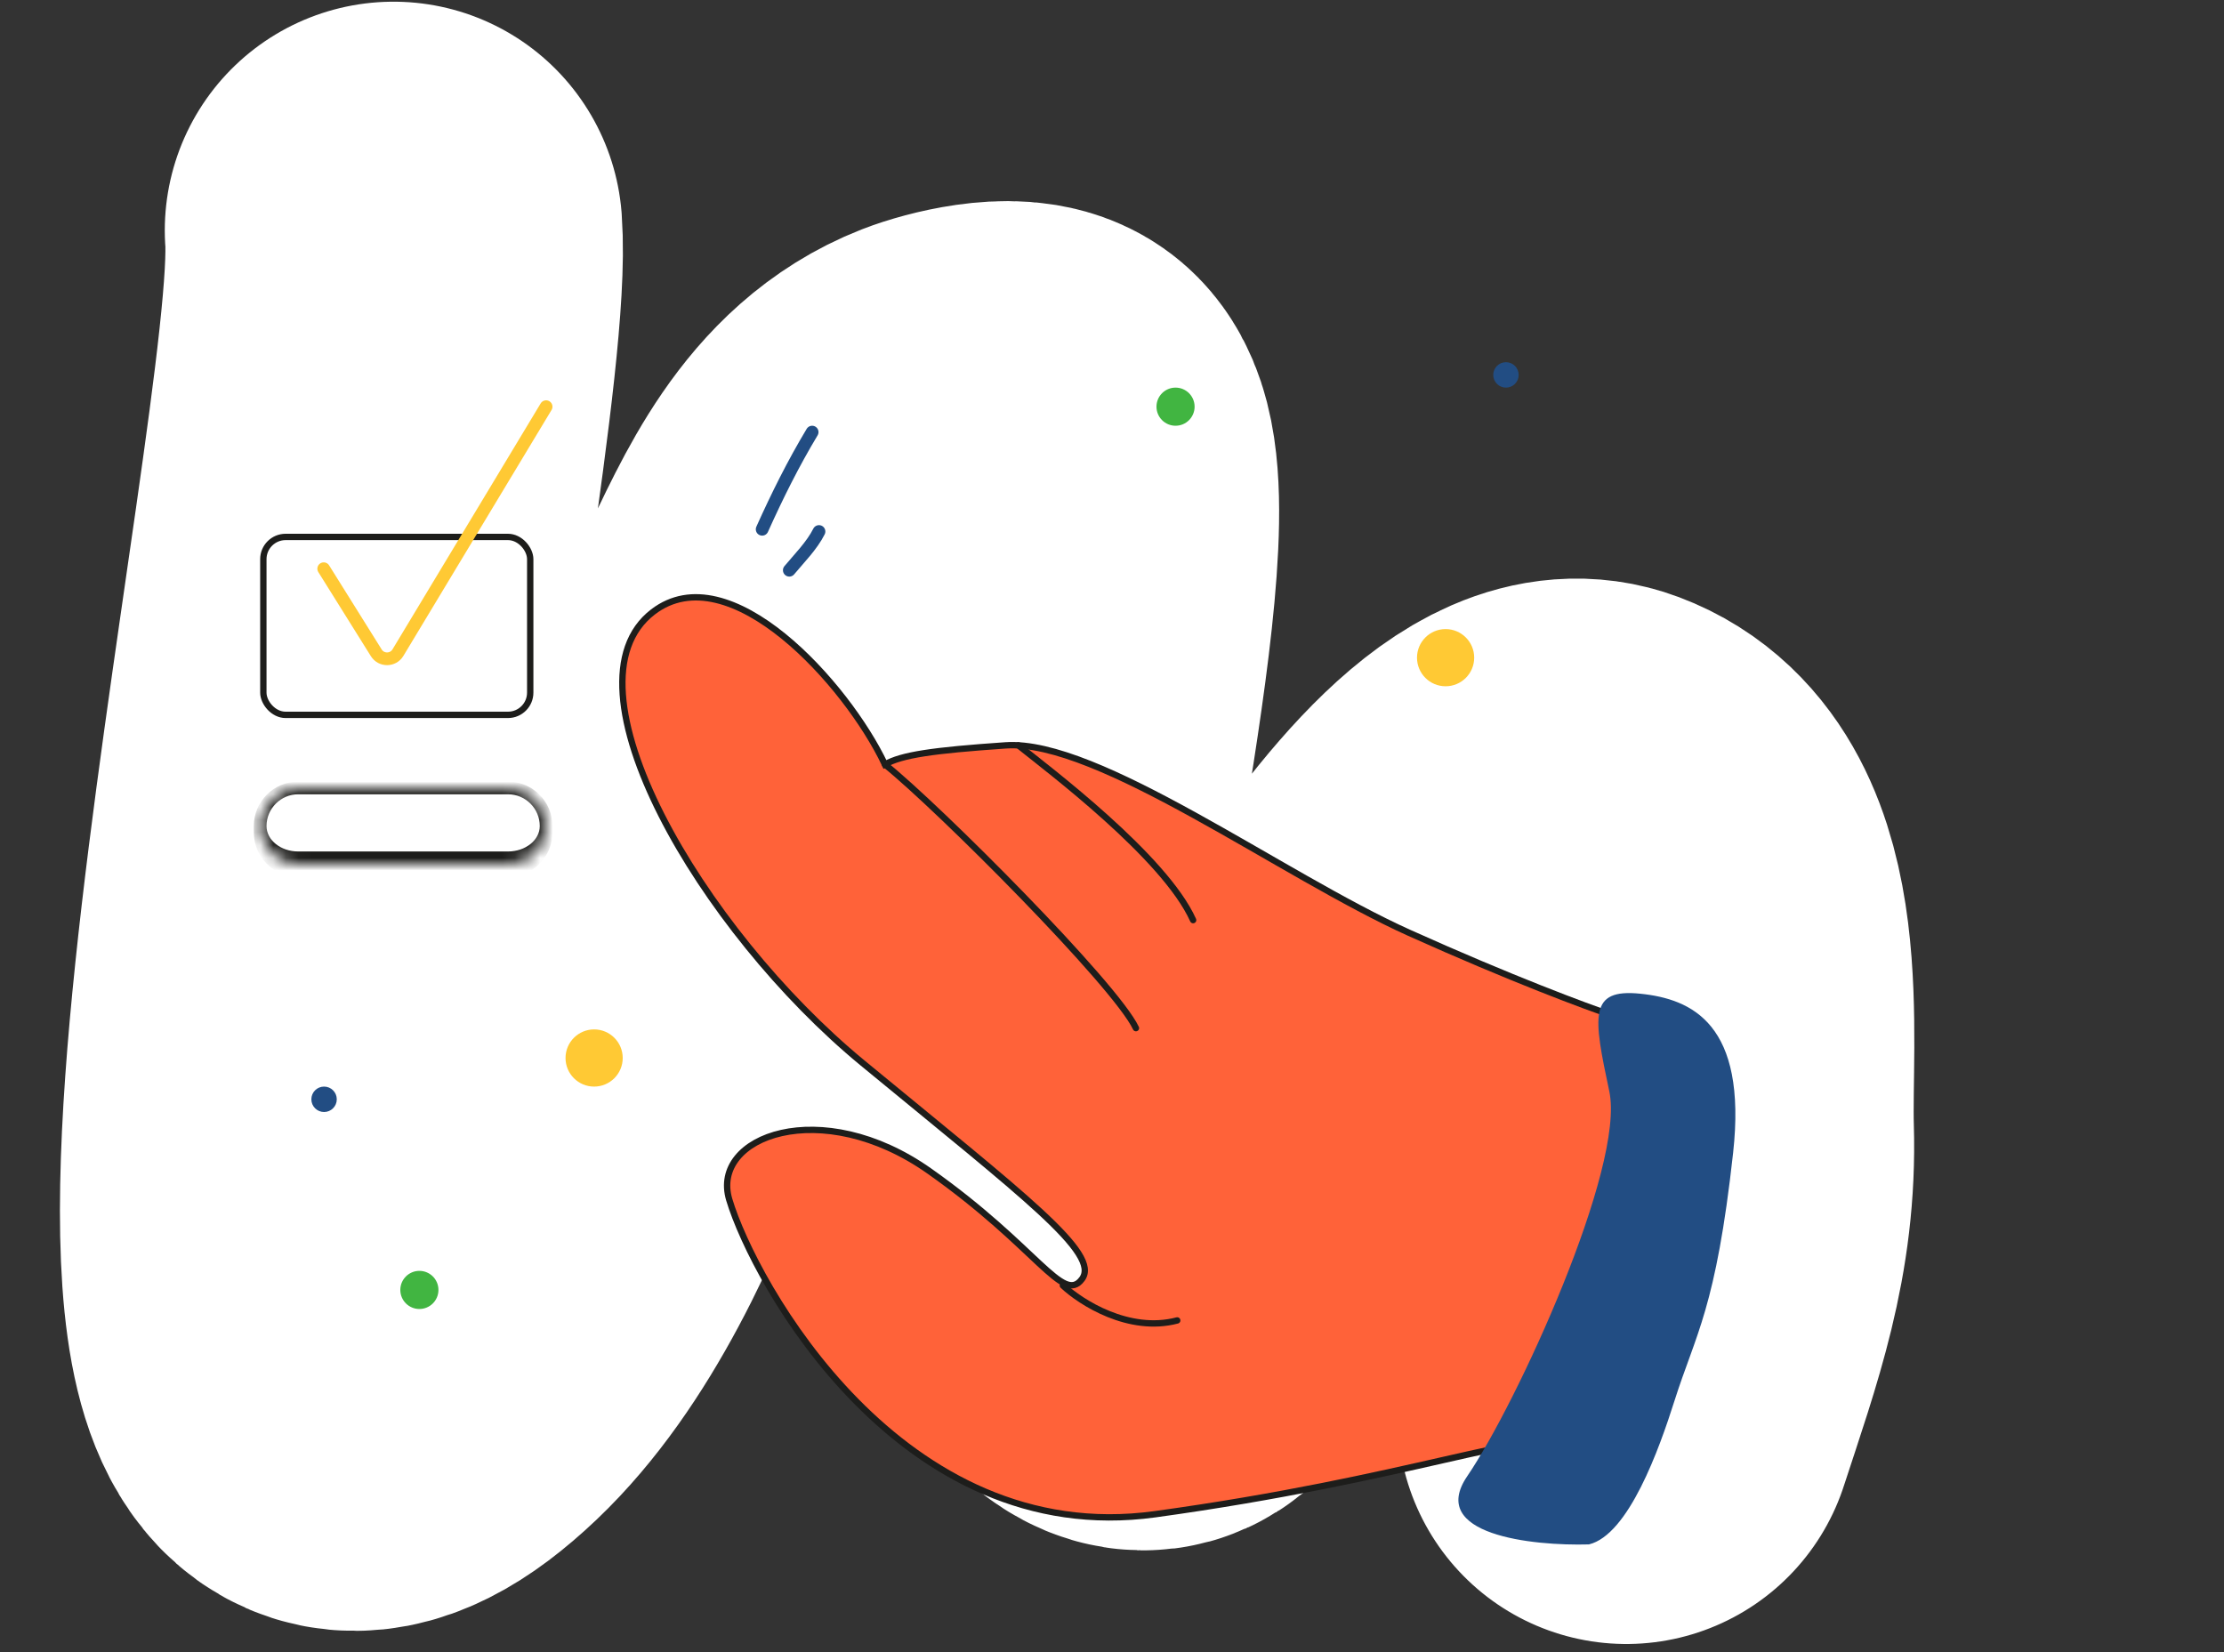
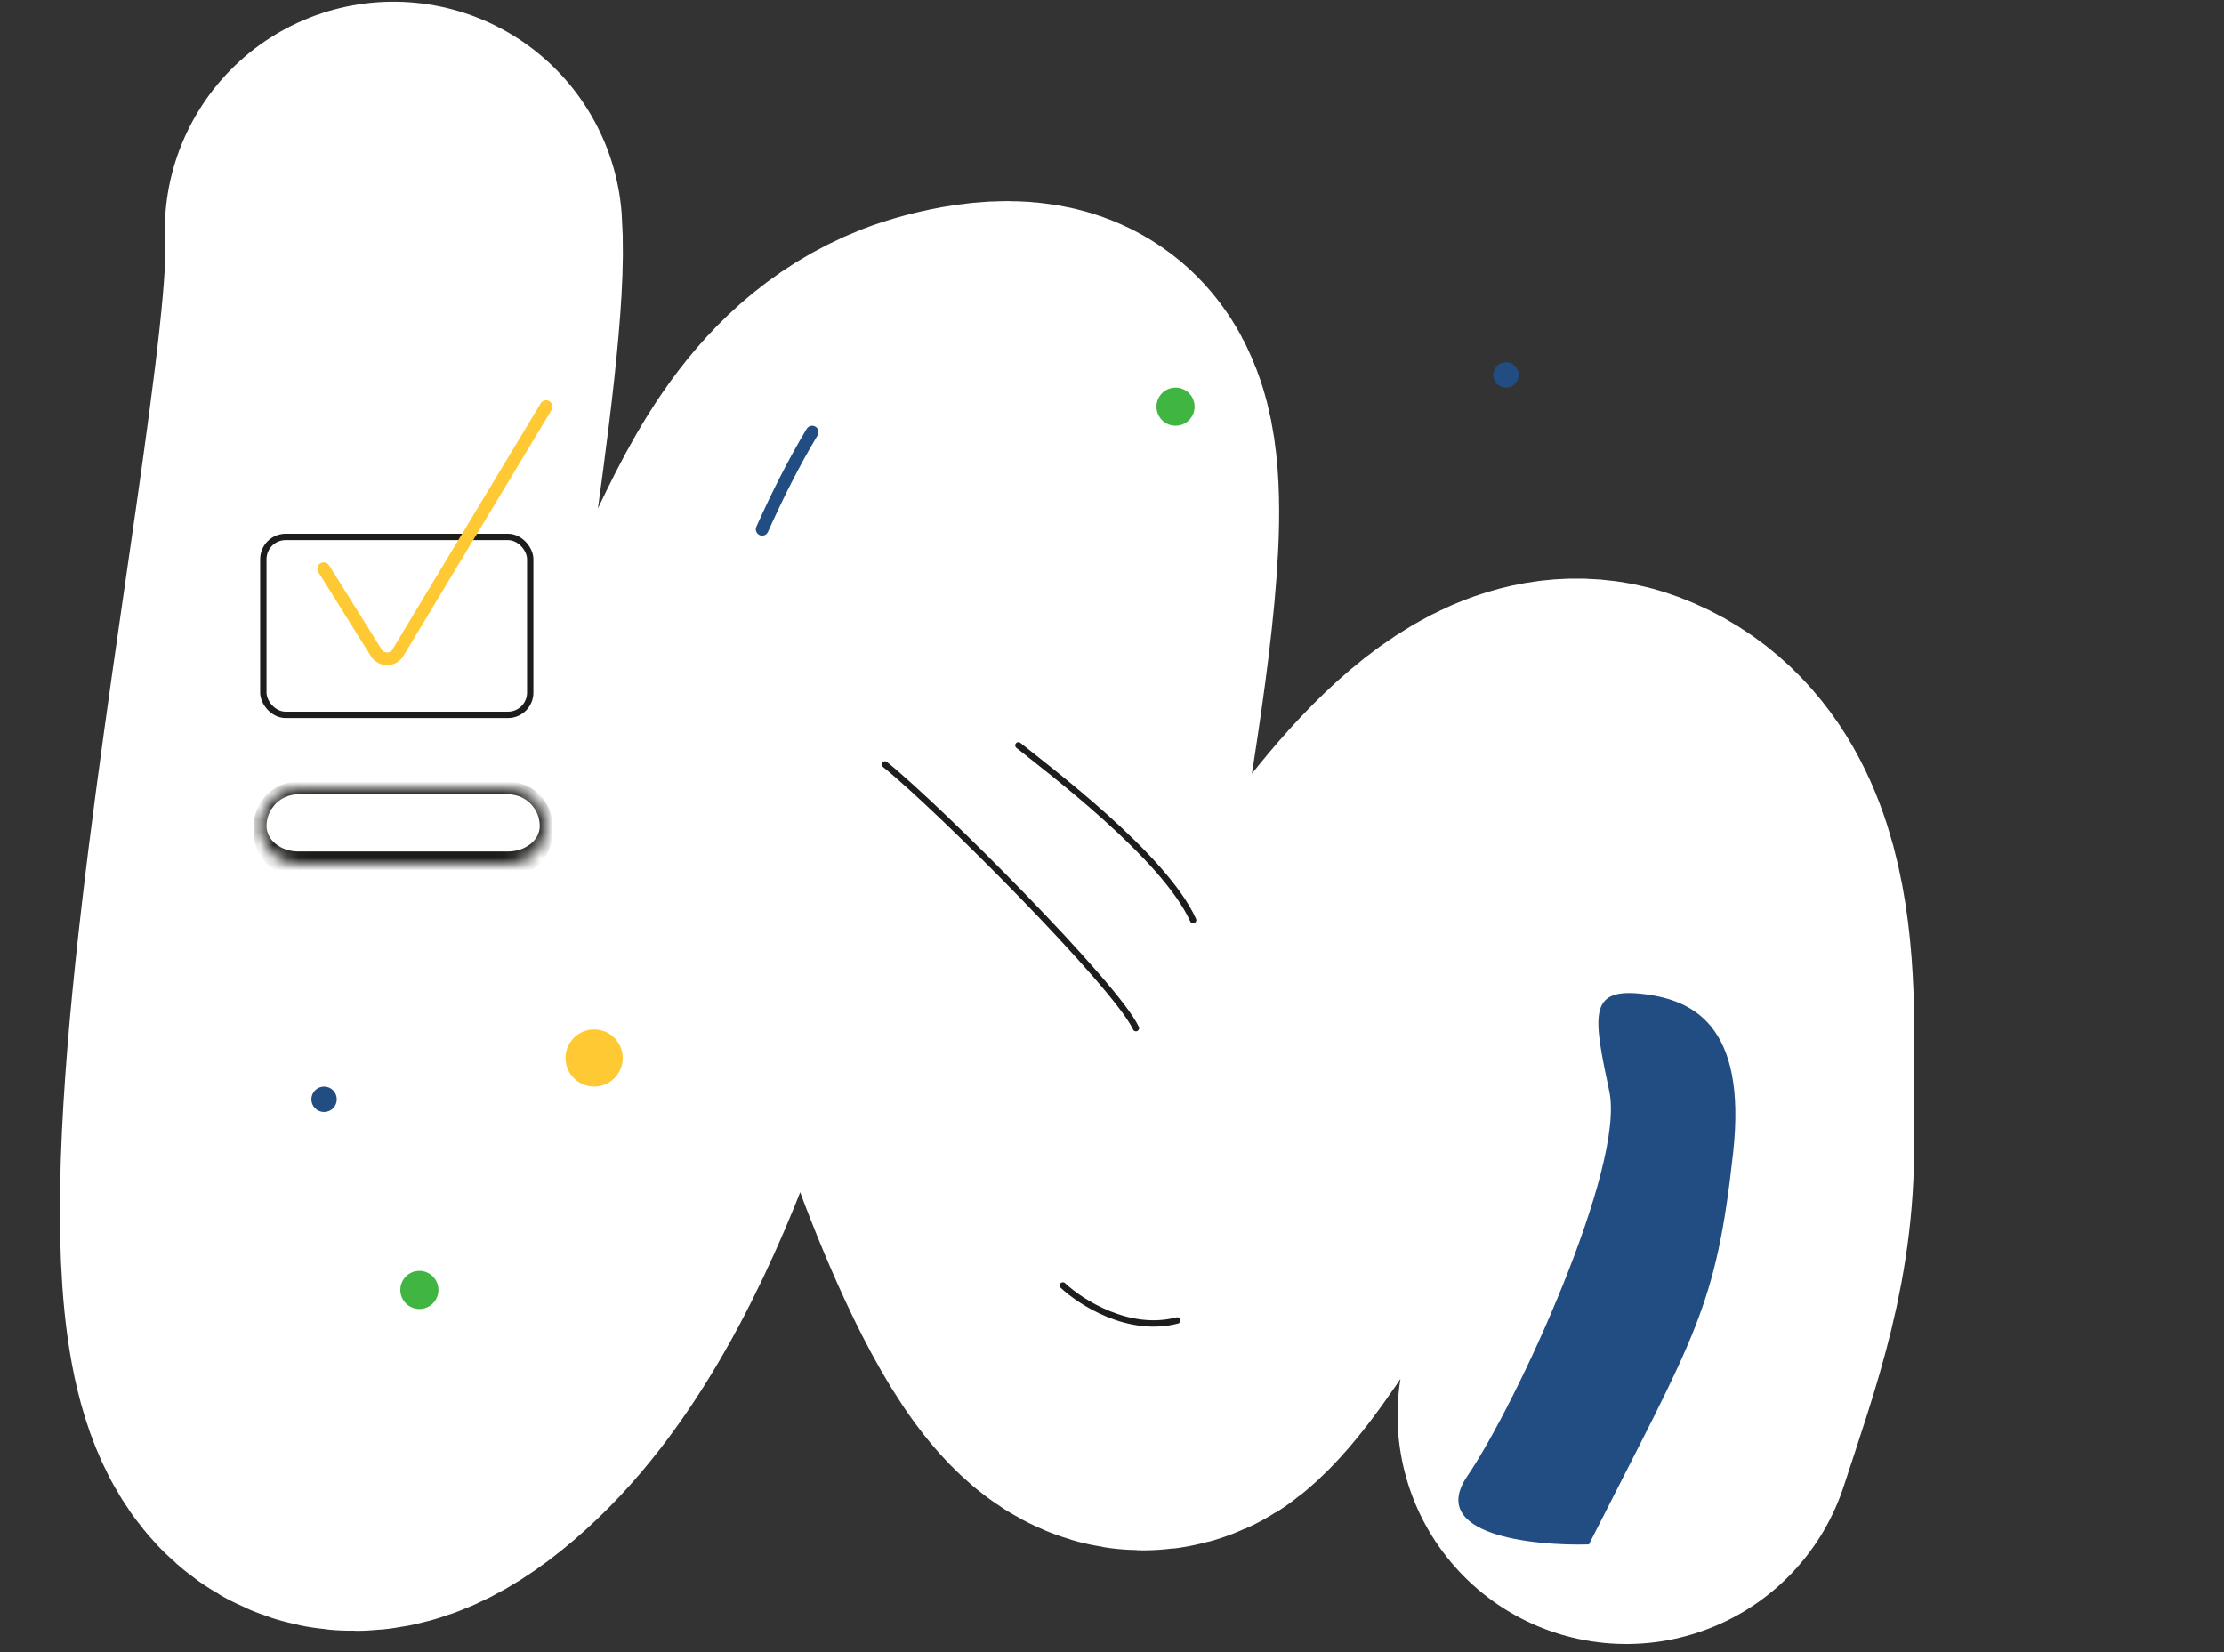
<svg xmlns="http://www.w3.org/2000/svg" width="175" height="130" viewBox="0 0 175 130" fill="none">
  <rect x="0" y="0" width="175" height="130" fill="#333333" stroke="none" />
  <path d="M30.966 18.133C32.203 35.179 9.502 130.333 34.541 106.528C46.489 95.168 51.463 69.147 52.66 68.399C57.63 65.297 60.017 54.649 62.306 49.838C65.077 44.014 67.945 37.329 74.362 34.815C75.835 34.238 79.746 33.235 81.231 34.28C86.206 37.782 76.418 76.354 77.744 81.433C78.335 83.697 86.319 107.469 91.121 103.561C97.99 97.97 114.774 59.701 125.783 63.838C134.232 67.012 132.382 81.552 132.601 88.981C132.848 97.308 130.527 103.53 127.968 111.36" stroke="white" stroke-width="36" stroke-linecap="round" />
  <path d="M59.972 41.647C61.168 38.987 62.417 36.479 63.905 34" stroke="#224D83" stroke-linecap="round" />
-   <path d="M62.108 44.869C62.891 43.93 63.89 42.929 64.444 41.822" stroke="#224D83" stroke-linecap="round" />
-   <path d="M110.883 73.4C118.883 77 124.883 79.233 126.883 79.9C127.383 91.4 127.584 114.2 124.384 113.4C120.384 112.4 110.883 116.4 90.883 119.15C70.884 121.9 59.346 100.94 57.383 94.4C55.883 89.4 64.633 86.15 73.133 92.15C81.633 98.15 83.633 102.65 85.133 100.65C86.633 98.65 80.633 94.15 67.883 83.65C55.133 73.15 43.883 53.9 51.383 48.15C57.383 43.55 66.633 53.817 69.633 60.15C70.967 59.4 73.334 59.05 79.133 58.65C86.383 58.15 100.883 68.9 110.883 73.4Z" fill="#FF6239" stroke="#1D1D1B" stroke-width="0.5" />
-   <path d="M115.454 116.155C112.316 120.758 120.53 121.652 125.029 121.524C128.154 120.766 130.563 113.999 131.754 110.243C133.434 104.944 135.022 102.967 136.374 90.713C137.492 80.571 133.132 78.605 129.067 78.191C125.002 77.776 125.367 79.933 126.631 85.874C127.894 91.815 119.377 110.401 115.454 116.155Z" fill="#224D83" />
+   <path d="M115.454 116.155C112.316 120.758 120.53 121.652 125.029 121.524C133.434 104.944 135.022 102.967 136.374 90.713C137.492 80.571 133.132 78.605 129.067 78.191C125.002 77.776 125.367 79.933 126.631 85.874C127.894 91.815 119.377 110.401 115.454 116.155Z" fill="#224D83" />
  <path d="M69.633 60.15C73.883 63.567 87.784 77.5 89.383 80.9" stroke="#1D1D1B" stroke-width="0.5" stroke-linecap="round" />
  <path d="M80.133 58.65C82.449 60.511 91.633 67.4 93.883 72.4" stroke="#1D1D1B" stroke-width="0.5" stroke-linecap="round" />
  <path d="M83.633 101.15C85.05 102.483 88.834 104.9 92.633 103.9" stroke="#1D1D1B" stroke-width="0.5" stroke-linecap="round" />
  <rect x="20.722" y="42.25" width="21" height="14" rx="1.75" fill="white" stroke="#1D1D1B" stroke-width="0.5" />
  <path d="M25.472 44.75L29.608 51.368C30.004 52.001 30.928 51.993 31.313 51.354L42.972 32" stroke="#FFC934" stroke-linecap="round" />
  <mask id="path-11-inside-1_48_223" fill="white">
    <path d="M20.472 65C20.472 63.343 21.815 62 23.472 62H39.972C41.629 62 42.972 63.343 42.972 65C42.972 66.657 41.629 68 39.972 68H23.472C21.815 68 20.472 66.657 20.472 65Z" />
  </mask>
-   <path d="M20.472 65C20.472 63.343 21.815 62 23.472 62H39.972C41.629 62 42.972 63.343 42.972 65C42.972 66.657 41.629 68 39.972 68H23.472C21.815 68 20.472 66.657 20.472 65Z" fill="white" />
  <path d="M19.972 65C19.972 63.067 21.539 61.5 23.472 61.5H39.972C41.905 61.5 43.472 63.067 43.472 65H42.472C42.472 63.619 41.353 62.5 39.972 62.5H23.472C22.091 62.5 20.972 63.619 20.972 65H19.972ZM43.472 65.5C43.472 67.433 41.905 69 39.972 69H23.472C21.539 69 19.972 67.433 19.972 65.5L20.972 65C20.972 66.105 22.091 67 23.472 67H39.972C41.353 67 42.472 66.105 42.472 65L43.472 65.5ZM23.472 69C21.539 69 19.972 67.433 19.972 65.5V65C19.972 63.067 21.539 61.5 23.472 61.5V62.5C22.091 62.5 20.972 63.619 20.972 65C20.972 66.105 22.091 67 23.472 67V69ZM39.972 61.5C41.905 61.5 43.472 63.067 43.472 65V65.5C43.472 67.433 41.905 69 39.972 69V67C41.353 67 42.472 66.105 42.472 65C42.472 63.619 41.353 62.5 39.972 62.5V61.5Z" fill="#1D1D1B" mask="url(#path-11-inside-1_48_223)" />
  <circle cx="33" cy="101.5" r="1.5" fill="#41B541" />
  <circle cx="92.5" cy="32" r="1.5" fill="#41B541" />
  <circle cx="25.5" cy="86.5" r="1" fill="#224D83" />
  <circle cx="118.5" cy="29.5" r="1" fill="#224D83" />
  <circle cx="46.75" cy="83.25" r="2.25" fill="#FFC934" />
-   <circle cx="113.75" cy="51.75" r="2.25" fill="#FFC934" />
</svg>